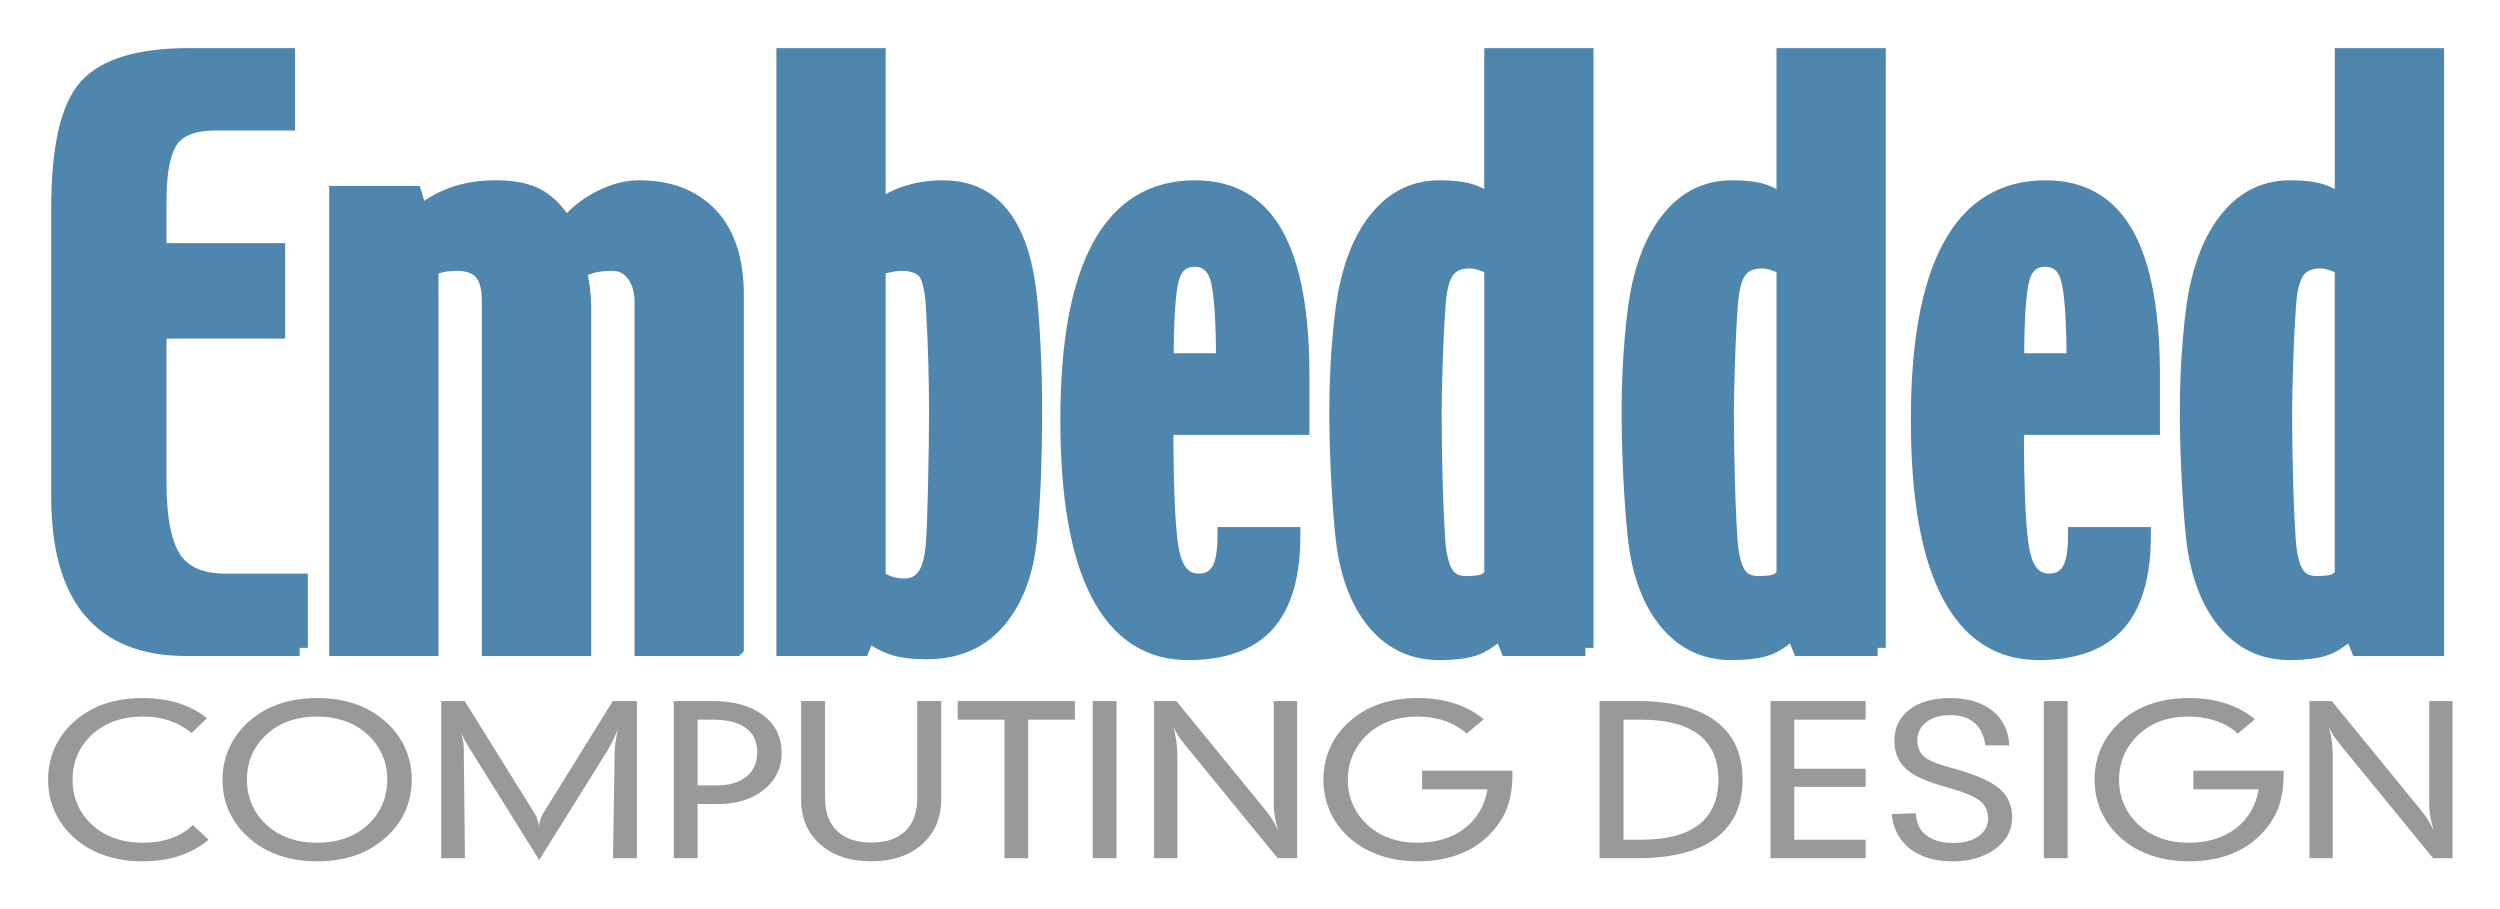
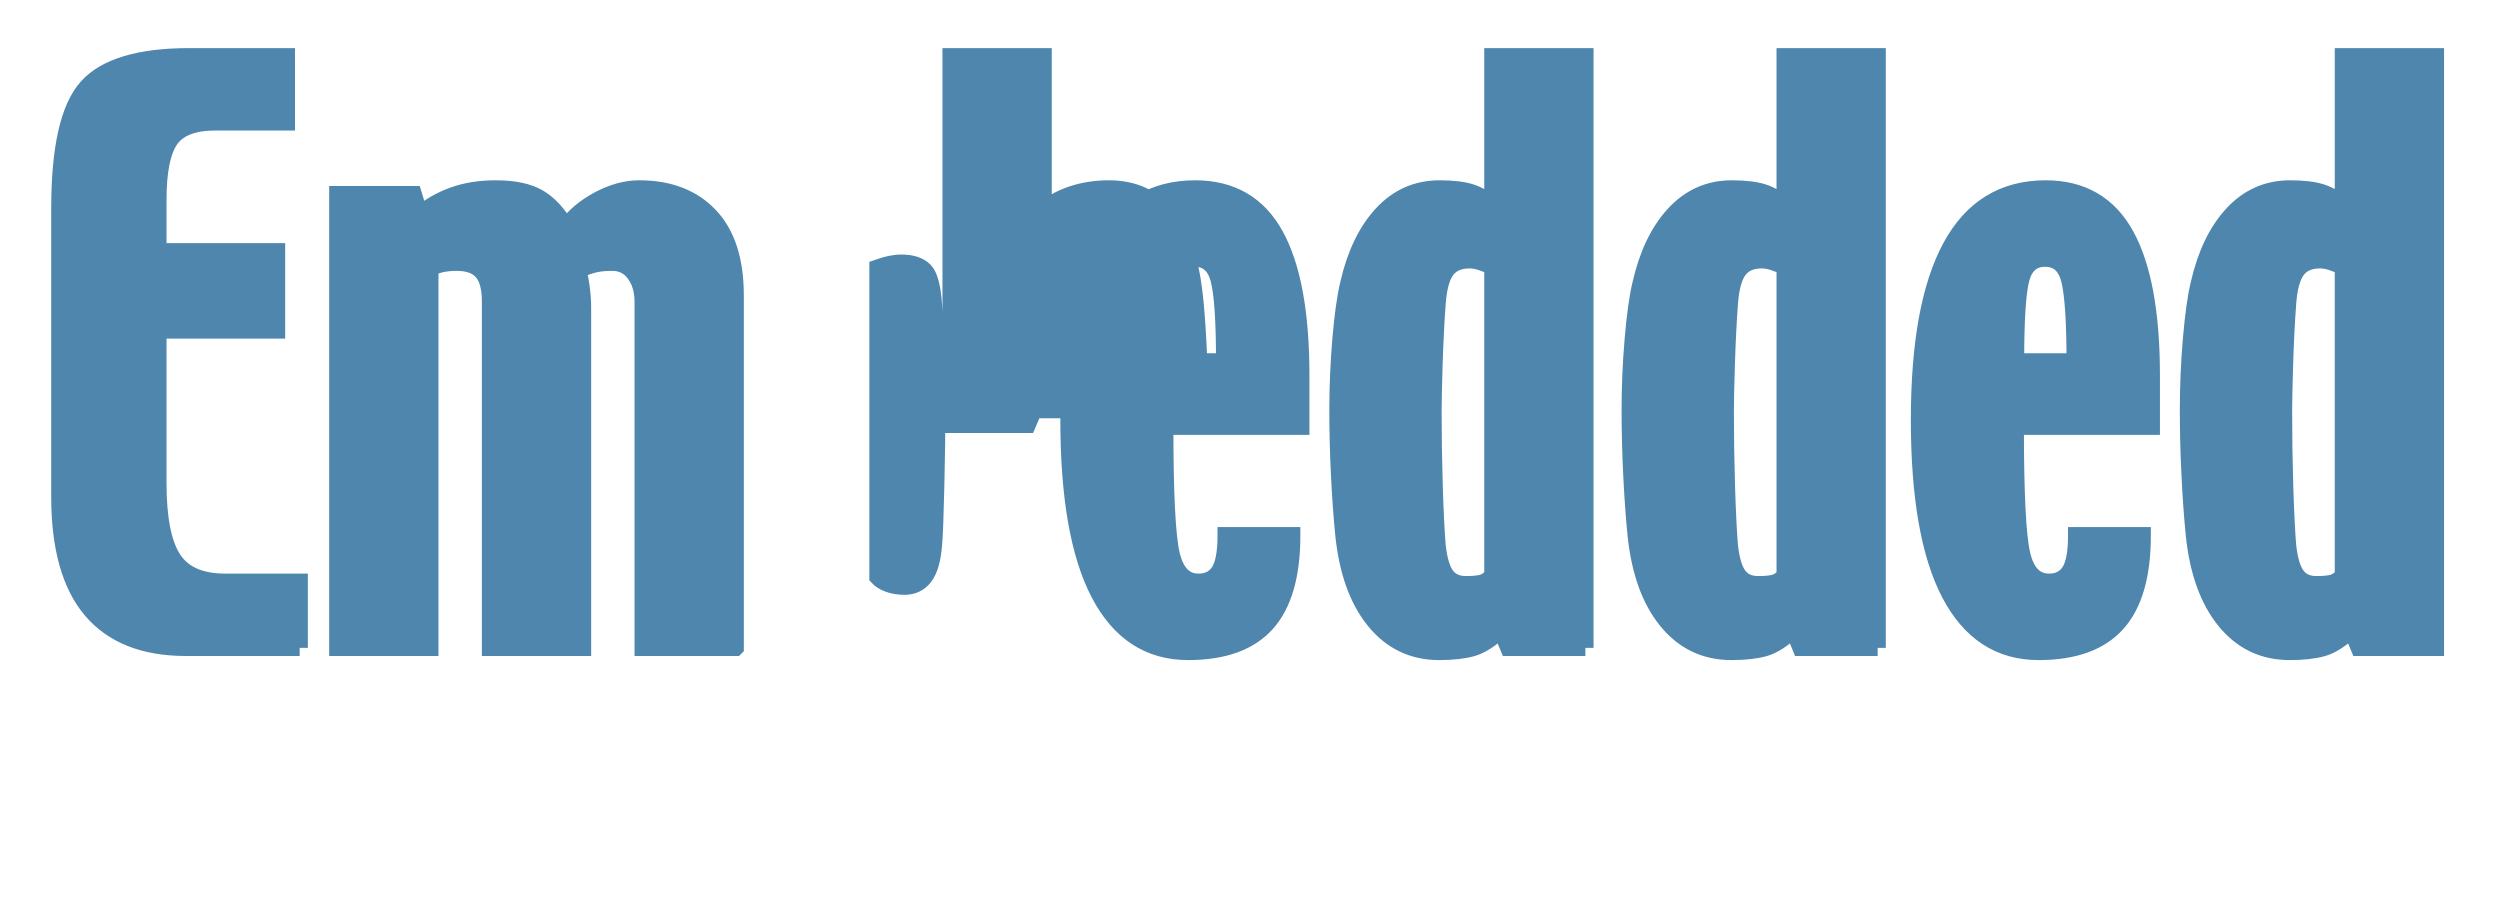
<svg xmlns="http://www.w3.org/2000/svg" role="img" viewBox="-7.37 -7.37 382.98 139.23">
  <title>LOGO-ECDlogo_bluegrayREV2016.svg</title>
-   <path fill="#4e86ad" stroke="#4e86ad" stroke-width="2.5" d="M38.54 91.874H21.117c-6.422 0-11.259-1.914-14.513-5.744-3.254-3.828-4.881-9.645-4.881-17.449V24.604c0-9.305 1.409-15.524 4.228-18.656C8.769 2.816 13.995 1.25 21.629 1.25h14.942v10.124H25.632c-3.348 0-5.642.883-6.883 2.645-1.241 1.764-1.859 4.84-1.859 9.227v7.879h18.176V43.25H16.89v23.392c0 5.412.763 9.283 2.291 11.615 1.526 2.328 4.177 3.494 7.95 3.494H38.54v10.123zm66.787 0H91.086V38.84c0-1.684-.417-3.097-1.25-4.244-.835-1.147-1.978-1.721-3.432-1.721-.941 0-1.766.072-2.477.214-.712.145-1.628.45-2.749.915.208.644.387 1.513.537 2.604.148 1.095.225 2.123.225 3.09v52.175H67.7V38.84c0-2.114-.411-3.635-1.229-4.567-.82-.931-2.109-1.398-3.868-1.398-.79 0-1.511.064-2.162.189-.653.125-1.283.349-1.889.67v58.14H44.312v-69.499h11.694l.935 3.099c1.465-1.254 3.165-2.229 5.097-2.928 1.931-.697 4.108-1.047 6.532-1.047 2.813 0 5.013.467 6.6 1.396 1.585.932 2.978 2.436 4.175 4.512 1.196-1.669 2.857-3.069 4.981-4.205 2.123-1.135 4.204-1.703 6.239-1.703 4.576 0 8.18 1.386 10.814 4.16 2.633 2.774 3.949 6.846 3.949 12.213v54.001zm45.695-36.416c0 3.584-.052 6.818-.157 9.701-.104 2.883-.293 5.955-.56 9.215-.448 5.553-2.021 9.941-4.712 13.166-2.692 3.223-6.357 4.834-10.993 4.834-2.214 0-3.965-.225-5.252-.674-1.286-.449-2.542-1.141-3.768-2.076l-.954 2.25h-11.809V1.25h14.24v23.633c.988-1.002 2.38-1.817 4.173-2.444 1.795-.625 3.74-.939 5.834-.939 3.77 0 6.739 1.343 8.91 4.031 2.169 2.688 3.567 6.7 4.197 12.035.239 2.043.439 4.693.605 7.953.165 3.259.247 6.572.247 9.939zm-14.819.246c0-2.285-.038-4.832-.115-7.636-.075-2.805-.202-5.671-.381-8.602-.181-2.858-.66-4.67-1.442-5.44-.781-.767-1.954-1.151-3.515-1.151-.572 0-1.156.062-1.756.187-.601.126-1.247.313-1.938.562V81.052c.391.432.946.777 1.667 1.045.72.27 1.561.402 2.523.402 1.261 0 2.274-.5 3.041-1.5s1.239-2.662 1.42-4.984c.12-1.357.234-4.314.338-8.869.105-4.555.158-8.369.158-11.441zm55.772 2.295h-20.84c0 10.234.327 16.752.984 19.551.655 2.801 2.028 4.201 4.118 4.201 1.399 0 2.444-.529 3.131-1.594.686-1.062 1.029-2.906 1.029-5.531h10.19c0 6.121-1.302 10.627-3.898 13.525-2.598 2.898-6.616 4.348-12.051 4.348-6.002 0-10.557-2.98-13.664-8.941-3.106-5.959-4.658-14.832-4.658-26.611 0-11.707 1.612-20.543 4.837-26.504 3.226-5.96 8.08-8.943 14.561-8.943 5.585 0 9.691 2.389 12.319 7.166 2.626 4.776 3.942 11.943 3.942 21.497v7.836zM180.165 48c0-6.035-.269-10.168-.805-12.4-.537-2.232-1.774-3.349-3.71-3.349-1.849 0-3.057.992-3.623 2.974-.567 1.983-.849 6.241-.849 12.776h8.987zm55.332 43.874h-11.809l-1.132-2.748c-1.583 1.488-3.039 2.424-4.367 2.803-1.328.379-3.023.57-5.082.57-4.061 0-7.383-1.596-9.966-4.787-2.583-3.191-4.157-7.617-4.723-13.285-.27-2.725-.487-5.764-.65-9.117-.164-3.352-.246-6.625-.246-9.816 0-3.656.156-7.314.47-10.972.313-3.656.709-6.473 1.187-8.446 1.043-4.552 2.768-8.12 5.171-10.702 2.403-2.582 5.337-3.873 8.8-3.873 2.059 0 3.687.197 4.88.592 1.194.394 2.27 1.057 3.226 1.986V1.25h14.24v90.624zm-14.24-11.092V33.519c-.657-.32-1.276-.57-1.857-.749-.58-.18-1.125-.27-1.631-.27-1.579 0-2.75.501-3.51 1.502-.759 1.001-1.229 2.701-1.407 5.099-.21 2.825-.366 5.946-.471 9.36-.105 3.416-.155 5.802-.155 7.162 0 3.898.06 7.762.179 11.588.119 3.828.268 6.832.447 9.016.239 2.147.692 3.664 1.364 4.559.669.894 1.661 1.34 2.972 1.34 1.104 0 1.938-.08 2.504-.24.566-.16 1.087-.527 1.565-1.102zm59.014 11.092h-11.81l-1.133-2.748c-1.583 1.488-3.04 2.424-4.367 2.803-1.328.379-3.023.57-5.082.57-4.061 0-7.382-1.596-9.966-4.787s-4.157-7.617-4.723-13.285c-.27-2.725-.486-5.764-.649-9.117-.165-3.352-.246-6.625-.246-9.816 0-3.656.156-7.314.471-10.972.312-3.656.709-6.473 1.186-8.446 1.043-4.552 2.769-8.12 5.172-10.702 2.402-2.582 5.336-3.873 8.799-3.873 2.058 0 3.687.197 4.88.592 1.194.394 2.271 1.057 3.225 1.986V1.25h14.241v90.624zm-14.241-11.092V33.519c-.657-.32-1.275-.57-1.856-.749-.581-.18-1.125-.27-1.631-.27-1.58 0-2.751.501-3.51 1.502-.76 1.001-1.23 2.701-1.408 5.099-.209 2.825-.365 5.946-.47 9.36-.105 3.416-.156 5.802-.156 7.162 0 3.898.059 7.762.179 11.588.119 3.828.268 6.832.447 9.016.239 2.147.693 3.664 1.364 4.559.669.894 1.66 1.34 2.972 1.34 1.104 0 1.937-.08 2.504-.24.566-.16 1.087-.527 1.564-1.102zm56.234-22.783h-20.839c0 10.234.328 16.752.983 19.551.654 2.801 2.028 4.201 4.118 4.201 1.4 0 2.444-.529 3.132-1.594.685-1.062 1.029-2.906 1.029-5.531h10.188c0 6.121-1.3 10.627-3.898 13.525-2.597 2.898-6.616 4.348-12.05 4.348-6.002 0-10.557-2.98-13.663-8.941-3.106-5.959-4.658-14.832-4.658-26.611 0-11.707 1.611-20.543 4.838-26.504 3.226-5.96 8.078-8.943 14.56-8.943 5.585 0 9.69 2.389 12.321 7.166 2.626 4.776 3.939 11.943 3.939 21.497v7.836zM310.455 48c0-6.035-.27-10.168-.806-12.4-.537-2.232-1.774-3.349-3.709-3.349-1.849 0-3.058.992-3.623 2.974-.566 1.983-.85 6.241-.85 12.776h8.987zm55.332 43.874h-11.81l-1.133-2.748c-1.582 1.488-3.039 2.424-4.366 2.803-1.329.379-3.023.57-5.081.57-4.062 0-7.383-1.596-9.967-4.787-2.583-3.191-4.157-7.617-4.724-13.285-.269-2.725-.486-5.764-.648-9.117-.164-3.352-.246-6.625-.246-9.816 0-3.656.154-7.314.469-10.972.314-3.656.709-6.473 1.188-8.446 1.044-4.552 2.768-8.12 5.173-10.702 2.402-2.582 5.337-3.873 8.8-3.873 2.058 0 3.686.197 4.88.592 1.194.394 2.271 1.057 3.226 1.986V1.25h14.24v90.624zm-14.24-11.092V33.519c-.657-.32-1.275-.57-1.856-.749-.581-.18-1.126-.27-1.631-.27-1.58 0-2.75.501-3.51 1.502-.761 1.001-1.231 2.701-1.408 5.099-.21 2.825-.365 5.946-.471 9.36-.104 3.416-.155 5.802-.155 7.162 0 3.898.059 7.762.179 11.588.119 3.828.268 6.832.447 9.016.238 2.147.693 3.664 1.365 4.559.669.894 1.659 1.34 2.97 1.34 1.105 0 1.94-.08 2.505-.24.567-.16 1.087-.527 1.565-1.102z" />
-   <path fill="#999" d="M21.985 104.92c-1.028-.851-2.162-1.484-3.404-1.9-1.243-.415-2.604-.623-4.085-.623-1.505 0-2.888.213-4.148.638-1.26.425-2.386 1.064-3.377 1.915-1.063.923-1.867 1.984-2.41 3.184-.544 1.2-.815 2.512-.815 3.938 0 1.415.272 2.722.815 3.922.543 1.199 1.346 2.266 2.41 3.199.956.83 2.069 1.461 3.342 1.892 1.272.431 2.667.646 4.184.646 1.601 0 3.046-.226 4.336-.677s2.401-1.128 3.333-2.03l2.419 2.246c-1.338 1.108-2.846 1.936-4.524 2.484-1.678.548-3.533.823-5.563.823-2.042 0-3.921-.279-5.635-.838-1.714-.559-3.222-1.382-4.524-2.469-1.422-1.189-2.499-2.563-3.234-4.122C.367 115.589 0 113.897 0 112.072s.367-3.52 1.101-5.083c.735-1.563 1.812-2.935 3.234-4.114 1.314-1.107 2.819-1.936 4.515-2.484 1.696-.548 3.577-.823 5.644-.823 1.983 0 3.795.256 5.438.768 1.642.513 3.109 1.282 4.399 2.308l-2.347 2.276zm19.225 19.656c-2.055 0-3.927-.276-5.617-.83-1.69-.554-3.204-1.39-4.542-2.507-1.422-1.19-2.499-2.561-3.234-4.114-.734-1.554-1.102-3.238-1.102-5.053 0-1.815.373-3.504 1.12-5.068.747-1.563 1.831-2.94 3.252-4.13 1.314-1.097 2.819-1.923 4.515-2.477 1.696-.554 3.566-.83 5.608-.83s3.912.276 5.608.83c1.696.554 3.201 1.379 4.515 2.477 1.434 1.189 2.52 2.566 3.261 4.13s1.111 3.253 1.111 5.068c0 1.815-.368 3.499-1.102 5.053-.735 1.553-1.813 2.925-3.234 4.114-1.338 1.118-2.849 1.954-4.533 2.507-1.684.554-3.56.83-5.626.83zm-.036-2.845c1.54 0 2.944-.213 4.21-.638 1.266-.425 2.383-1.059 3.351-1.899 1.051-.913 1.852-1.974 2.401-3.184.549-1.21.824-2.522.824-3.938 0-1.405-.275-2.709-.824-3.915-.549-1.205-1.362-2.273-2.437-3.207-.98-.851-2.103-1.489-3.369-1.915-1.266-.425-2.652-.638-4.157-.638-1.494 0-2.876.215-4.148.646-1.272.431-2.386 1.067-3.342 1.907-1.051.903-1.851 1.959-2.401 3.169-.55 1.21-.824 2.527-.824 3.953 0 1.415.275 2.728.824 3.938.549 1.21 1.35 2.272 2.401 3.184.98.841 2.093 1.474 3.342 1.899 1.248.425 2.631.638 4.148.638zm19.045 2.369v-24.071h3.602l10.679 17.165c.179.288.326.592.439.915.114.323.2.679.26 1.069.036-.359.108-.702.215-1.03.107-.328.257-.646.448-.954l10.643-17.165h3.691v24.071H86.54l.251-16.35c0-.328.039-.777.117-1.346.078-.569.2-1.253.367-2.053-.227.585-.469 1.141-.726 1.669-.257.528-.529 1.033-.815 1.515l-10.5 16.842-10.787-17.288c-.358-.585-.633-1.066-.824-1.446s-.347-.738-.466-1.077c.167.492.296.967.385 1.423.09.456.134.894.134 1.315l.179 16.796h-3.637zm35.637 0v-24.071h5.984c3.226 0 5.788.721 7.687 2.161 1.899 1.441 2.849 3.366 2.849 5.775 0 2.308-.913 4.191-2.741 5.653-1.828 1.461-4.193 2.192-7.096 2.192h-3.046v8.29h-3.637zm3.637-11.151h2.903c1.959 0 3.488-.448 4.587-1.346 1.099-.897 1.648-2.15 1.648-3.761 0-1.62-.583-2.853-1.747-3.699-1.165-.846-2.858-1.269-5.08-1.269h-2.312v10.074zm19.529-12.92v14.843c0 2.184.615 3.868 1.846 5.053 1.23 1.184 2.974 1.776 5.232 1.776 2.269 0 4.01-.587 5.223-1.761 1.212-1.174 1.819-2.863 1.819-5.068v-14.843h3.673v15.027c0 2.881-.98 5.188-2.938 6.921-1.959 1.733-4.551 2.599-7.776 2.599-3.237 0-5.838-.863-7.803-2.591-1.965-1.728-2.948-4.038-2.948-6.929v-15.027h3.673zm27.484 24.071V102.874h-7.167v-2.846h17.953v2.846h-7.149v21.226h-3.637zm13.527 0v-24.071h3.637v24.071h-3.637zm9.388 0v-24.071h3.422l13.6 16.643c.382.451.74.943 1.075 1.477.335.533.651 1.112.95 1.738-.227-.728-.4-1.415-.519-2.061-.12-.646-.179-1.23-.179-1.753v-16.043h3.565v24.071h-2.974l-14.209-17.38c-.526-.646-.911-1.171-1.156-1.577-.245-.405-.445-.817-.6-1.238.203.831.352 1.603.448 2.315.095.713.143 1.382.143 2.007v15.873h-3.566zm47.893-19.088c-.943-.851-2.061-1.5-3.351-1.945-1.29-.446-2.694-.669-4.21-.669-1.493 0-2.861.213-4.103.638-1.243.425-2.347 1.064-3.315 1.915-1.063.944-1.867 2.015-2.41 3.215-.544 1.2-.815 2.502-.815 3.907 0 1.415.272 2.722.815 3.922.543 1.199 1.346 2.266 2.41 3.199.968.841 2.072 1.474 3.315 1.899 1.242.425 2.61.638 4.103.638 2.903 0 5.309-.728 7.221-2.184 1.911-1.456 3.088-3.456 3.53-5.999h-10.016v-2.861h13.833v.692c0 1.425-.158 2.737-.475 3.938-.317 1.199-.797 2.271-1.442 3.214-1.315 1.979-3.031 3.482-5.151 4.506-2.121 1.026-4.584 1.538-7.391 1.538-2.042 0-3.921-.279-5.635-.838-1.714-.559-3.222-1.382-4.524-2.469-1.422-1.189-2.499-2.563-3.234-4.122-.734-1.559-1.101-3.25-1.101-5.076s.367-3.52 1.101-5.083c.735-1.563 1.812-2.935 3.234-4.114 1.314-1.107 2.819-1.936 4.515-2.484 1.696-.548 3.577-.823 5.644-.823 2.019 0 3.879.274 5.582.823 1.702.548 3.192 1.356 4.47 2.422l-2.598 2.199zm26.158-4.983c5.256 0 9.255 1.023 11.996 3.069 2.741 2.045 4.112 5.037 4.112 8.975 0 3.927-1.371 6.914-4.112 8.96-2.741 2.045-6.74 3.068-11.996 3.068h-5.805v-24.071h5.805zm-2.132 2.846v18.395h2.688c3.918 0 6.872-.774 8.86-2.322 1.989-1.548 2.983-3.84 2.983-6.875 0-3.045-.995-5.339-2.983-6.883-1.989-1.544-4.942-2.315-8.86-2.315h-2.688zm22.521 21.226v-24.071h14.566v2.846h-10.929v7.521h10.929v2.769h-10.929v8.105h10.929v2.83h-14.566zm22.27-6.891c.024 1.425.538 2.54 1.541 3.345 1.004.805 2.389 1.208 4.157 1.208 1.612 0 2.908-.343 3.888-1.03.98-.687 1.47-1.589 1.47-2.707 0-1.097-.38-1.976-1.138-2.638-.759-.661-2.339-1.335-4.739-2.022-.191-.062-.478-.144-.86-.246-2.377-.687-4.121-1.425-5.231-2.215-.789-.554-1.383-1.235-1.783-2.045-.4-.81-.601-1.733-.601-2.768 0-1.989.768-3.574 2.303-4.753 1.535-1.179 3.593-1.768 6.173-1.768 2.735 0 4.909.638 6.521 1.915 1.613 1.277 2.484 3.053 2.616 5.33h-3.673c-.215-1.538-.776-2.694-1.685-3.468-.908-.774-2.156-1.162-3.744-1.162-1.494 0-2.7.356-3.62 1.069-.92.713-1.379 1.659-1.379 2.838 0 .595.125 1.13.376 1.607.251.477.615.864 1.093 1.162.705.441 1.899.892 3.584 1.353.489.133.859.236 1.11.308 3.153.923 5.337 1.933 6.549 3.03 1.212 1.097 1.818 2.533 1.818 4.307 0 1.938-.859 3.543-2.58 4.814-1.72 1.272-3.905 1.907-6.558 1.907-2.688 0-4.856-.643-6.504-1.93-1.649-1.287-2.586-3.058-2.813-5.314l3.709-.123zm19.602 6.891v-24.071h3.637v24.071h-3.637zm29.725-19.088c-.943-.851-2.061-1.5-3.351-1.945-1.29-.446-2.693-.669-4.211-.669-1.493 0-2.86.213-4.103.638-1.242.425-2.348 1.064-3.314 1.915-1.063.944-1.867 2.015-2.41 3.215-.544 1.2-.815 2.502-.815 3.907 0 1.415.271 2.722.815 3.922.543 1.199 1.347 2.266 2.41 3.199.967.841 2.072 1.474 3.314 1.899 1.242.425 2.609.638 4.103.638 2.903 0 5.31-.728 7.222-2.184 1.91-1.456 3.087-3.456 3.529-5.999h-10.016v-2.861h13.832v.692c0 1.425-.158 2.737-.475 3.938-.316 1.199-.798 2.271-1.442 3.214-1.314 1.979-3.031 3.482-5.151 4.506-2.12 1.026-4.584 1.538-7.391 1.538-2.043 0-3.922-.279-5.636-.838-1.714-.559-3.223-1.382-4.524-2.469-1.421-1.189-2.499-2.563-3.233-4.122-.735-1.559-1.103-3.25-1.103-5.076s.367-3.52 1.103-5.083c.734-1.563 1.812-2.935 3.233-4.114 1.314-1.107 2.819-1.936 4.516-2.484 1.696-.548 3.577-.823 5.644-.823 2.019 0 3.879.274 5.581.823 1.702.548 3.192 1.356 4.471 2.422l-2.599 2.199zm10.965 19.088v-24.071h3.422l13.6 16.643c.382.451.74.943 1.075 1.477.334.533.65 1.112.949 1.738-.227-.728-.4-1.415-.519-2.061-.119-.646-.179-1.23-.179-1.753v-16.043h3.565v24.071h-2.975l-14.209-17.38c-.525-.646-.911-1.171-1.155-1.577-.245-.405-.445-.817-.601-1.238.203.831.353 1.603.448 2.315.096.713.143 1.382.143 2.007v15.873h-3.565z" />
+   <path fill="#4e86ad" stroke="#4e86ad" stroke-width="2.5" d="M38.54 91.874H21.117c-6.422 0-11.259-1.914-14.513-5.744-3.254-3.828-4.881-9.645-4.881-17.449V24.604c0-9.305 1.409-15.524 4.228-18.656C8.769 2.816 13.995 1.25 21.629 1.25h14.942v10.124H25.632c-3.348 0-5.642.883-6.883 2.645-1.241 1.764-1.859 4.84-1.859 9.227v7.879h18.176V43.25H16.89v23.392c0 5.412.763 9.283 2.291 11.615 1.526 2.328 4.177 3.494 7.95 3.494H38.54v10.123zm66.787 0H91.086V38.84c0-1.684-.417-3.097-1.25-4.244-.835-1.147-1.978-1.721-3.432-1.721-.941 0-1.766.072-2.477.214-.712.145-1.628.45-2.749.915.208.644.387 1.513.537 2.604.148 1.095.225 2.123.225 3.09v52.175H67.7V38.84c0-2.114-.411-3.635-1.229-4.567-.82-.931-2.109-1.398-3.868-1.398-.79 0-1.511.064-2.162.189-.653.125-1.283.349-1.889.67v58.14H44.312v-69.499h11.694l.935 3.099c1.465-1.254 3.165-2.229 5.097-2.928 1.931-.697 4.108-1.047 6.532-1.047 2.813 0 5.013.467 6.6 1.396 1.585.932 2.978 2.436 4.175 4.512 1.196-1.669 2.857-3.069 4.981-4.205 2.123-1.135 4.204-1.703 6.239-1.703 4.576 0 8.18 1.386 10.814 4.16 2.633 2.774 3.949 6.846 3.949 12.213v54.001zm45.695-36.416l-.954 2.25h-11.809V1.25h14.24v23.633c.988-1.002 2.38-1.817 4.173-2.444 1.795-.625 3.74-.939 5.834-.939 3.77 0 6.739 1.343 8.91 4.031 2.169 2.688 3.567 6.7 4.197 12.035.239 2.043.439 4.693.605 7.953.165 3.259.247 6.572.247 9.939zm-14.819.246c0-2.285-.038-4.832-.115-7.636-.075-2.805-.202-5.671-.381-8.602-.181-2.858-.66-4.67-1.442-5.44-.781-.767-1.954-1.151-3.515-1.151-.572 0-1.156.062-1.756.187-.601.126-1.247.313-1.938.562V81.052c.391.432.946.777 1.667 1.045.72.27 1.561.402 2.523.402 1.261 0 2.274-.5 3.041-1.5s1.239-2.662 1.42-4.984c.12-1.357.234-4.314.338-8.869.105-4.555.158-8.369.158-11.441zm55.772 2.295h-20.84c0 10.234.327 16.752.984 19.551.655 2.801 2.028 4.201 4.118 4.201 1.399 0 2.444-.529 3.131-1.594.686-1.062 1.029-2.906 1.029-5.531h10.19c0 6.121-1.302 10.627-3.898 13.525-2.598 2.898-6.616 4.348-12.051 4.348-6.002 0-10.557-2.98-13.664-8.941-3.106-5.959-4.658-14.832-4.658-26.611 0-11.707 1.612-20.543 4.837-26.504 3.226-5.96 8.08-8.943 14.561-8.943 5.585 0 9.691 2.389 12.319 7.166 2.626 4.776 3.942 11.943 3.942 21.497v7.836zM180.165 48c0-6.035-.269-10.168-.805-12.4-.537-2.232-1.774-3.349-3.71-3.349-1.849 0-3.057.992-3.623 2.974-.567 1.983-.849 6.241-.849 12.776h8.987zm55.332 43.874h-11.809l-1.132-2.748c-1.583 1.488-3.039 2.424-4.367 2.803-1.328.379-3.023.57-5.082.57-4.061 0-7.383-1.596-9.966-4.787-2.583-3.191-4.157-7.617-4.723-13.285-.27-2.725-.487-5.764-.65-9.117-.164-3.352-.246-6.625-.246-9.816 0-3.656.156-7.314.47-10.972.313-3.656.709-6.473 1.187-8.446 1.043-4.552 2.768-8.12 5.171-10.702 2.403-2.582 5.337-3.873 8.8-3.873 2.059 0 3.687.197 4.88.592 1.194.394 2.27 1.057 3.226 1.986V1.25h14.24v90.624zm-14.24-11.092V33.519c-.657-.32-1.276-.57-1.857-.749-.58-.18-1.125-.27-1.631-.27-1.579 0-2.75.501-3.51 1.502-.759 1.001-1.229 2.701-1.407 5.099-.21 2.825-.366 5.946-.471 9.36-.105 3.416-.155 5.802-.155 7.162 0 3.898.06 7.762.179 11.588.119 3.828.268 6.832.447 9.016.239 2.147.692 3.664 1.364 4.559.669.894 1.661 1.34 2.972 1.34 1.104 0 1.938-.08 2.504-.24.566-.16 1.087-.527 1.565-1.102zm59.014 11.092h-11.81l-1.133-2.748c-1.583 1.488-3.04 2.424-4.367 2.803-1.328.379-3.023.57-5.082.57-4.061 0-7.382-1.596-9.966-4.787s-4.157-7.617-4.723-13.285c-.27-2.725-.486-5.764-.649-9.117-.165-3.352-.246-6.625-.246-9.816 0-3.656.156-7.314.471-10.972.312-3.656.709-6.473 1.186-8.446 1.043-4.552 2.769-8.12 5.172-10.702 2.402-2.582 5.336-3.873 8.799-3.873 2.058 0 3.687.197 4.88.592 1.194.394 2.271 1.057 3.225 1.986V1.25h14.241v90.624zm-14.241-11.092V33.519c-.657-.32-1.275-.57-1.856-.749-.581-.18-1.125-.27-1.631-.27-1.58 0-2.751.501-3.51 1.502-.76 1.001-1.23 2.701-1.408 5.099-.209 2.825-.365 5.946-.47 9.36-.105 3.416-.156 5.802-.156 7.162 0 3.898.059 7.762.179 11.588.119 3.828.268 6.832.447 9.016.239 2.147.693 3.664 1.364 4.559.669.894 1.66 1.34 2.972 1.34 1.104 0 1.937-.08 2.504-.24.566-.16 1.087-.527 1.564-1.102zm56.234-22.783h-20.839c0 10.234.328 16.752.983 19.551.654 2.801 2.028 4.201 4.118 4.201 1.4 0 2.444-.529 3.132-1.594.685-1.062 1.029-2.906 1.029-5.531h10.188c0 6.121-1.3 10.627-3.898 13.525-2.597 2.898-6.616 4.348-12.05 4.348-6.002 0-10.557-2.98-13.663-8.941-3.106-5.959-4.658-14.832-4.658-26.611 0-11.707 1.611-20.543 4.838-26.504 3.226-5.96 8.078-8.943 14.56-8.943 5.585 0 9.69 2.389 12.321 7.166 2.626 4.776 3.939 11.943 3.939 21.497v7.836zM310.455 48c0-6.035-.27-10.168-.806-12.4-.537-2.232-1.774-3.349-3.709-3.349-1.849 0-3.058.992-3.623 2.974-.566 1.983-.85 6.241-.85 12.776h8.987zm55.332 43.874h-11.81l-1.133-2.748c-1.582 1.488-3.039 2.424-4.366 2.803-1.329.379-3.023.57-5.081.57-4.062 0-7.383-1.596-9.967-4.787-2.583-3.191-4.157-7.617-4.724-13.285-.269-2.725-.486-5.764-.648-9.117-.164-3.352-.246-6.625-.246-9.816 0-3.656.154-7.314.469-10.972.314-3.656.709-6.473 1.188-8.446 1.044-4.552 2.768-8.12 5.173-10.702 2.402-2.582 5.337-3.873 8.8-3.873 2.058 0 3.686.197 4.88.592 1.194.394 2.271 1.057 3.226 1.986V1.25h14.24v90.624zm-14.24-11.092V33.519c-.657-.32-1.275-.57-1.856-.749-.581-.18-1.126-.27-1.631-.27-1.58 0-2.75.501-3.51 1.502-.761 1.001-1.231 2.701-1.408 5.099-.21 2.825-.365 5.946-.471 9.36-.104 3.416-.155 5.802-.155 7.162 0 3.898.059 7.762.179 11.588.119 3.828.268 6.832.447 9.016.238 2.147.693 3.664 1.365 4.559.669.894 1.659 1.34 2.97 1.34 1.105 0 1.94-.08 2.505-.24.567-.16 1.087-.527 1.565-1.102z" />
</svg>